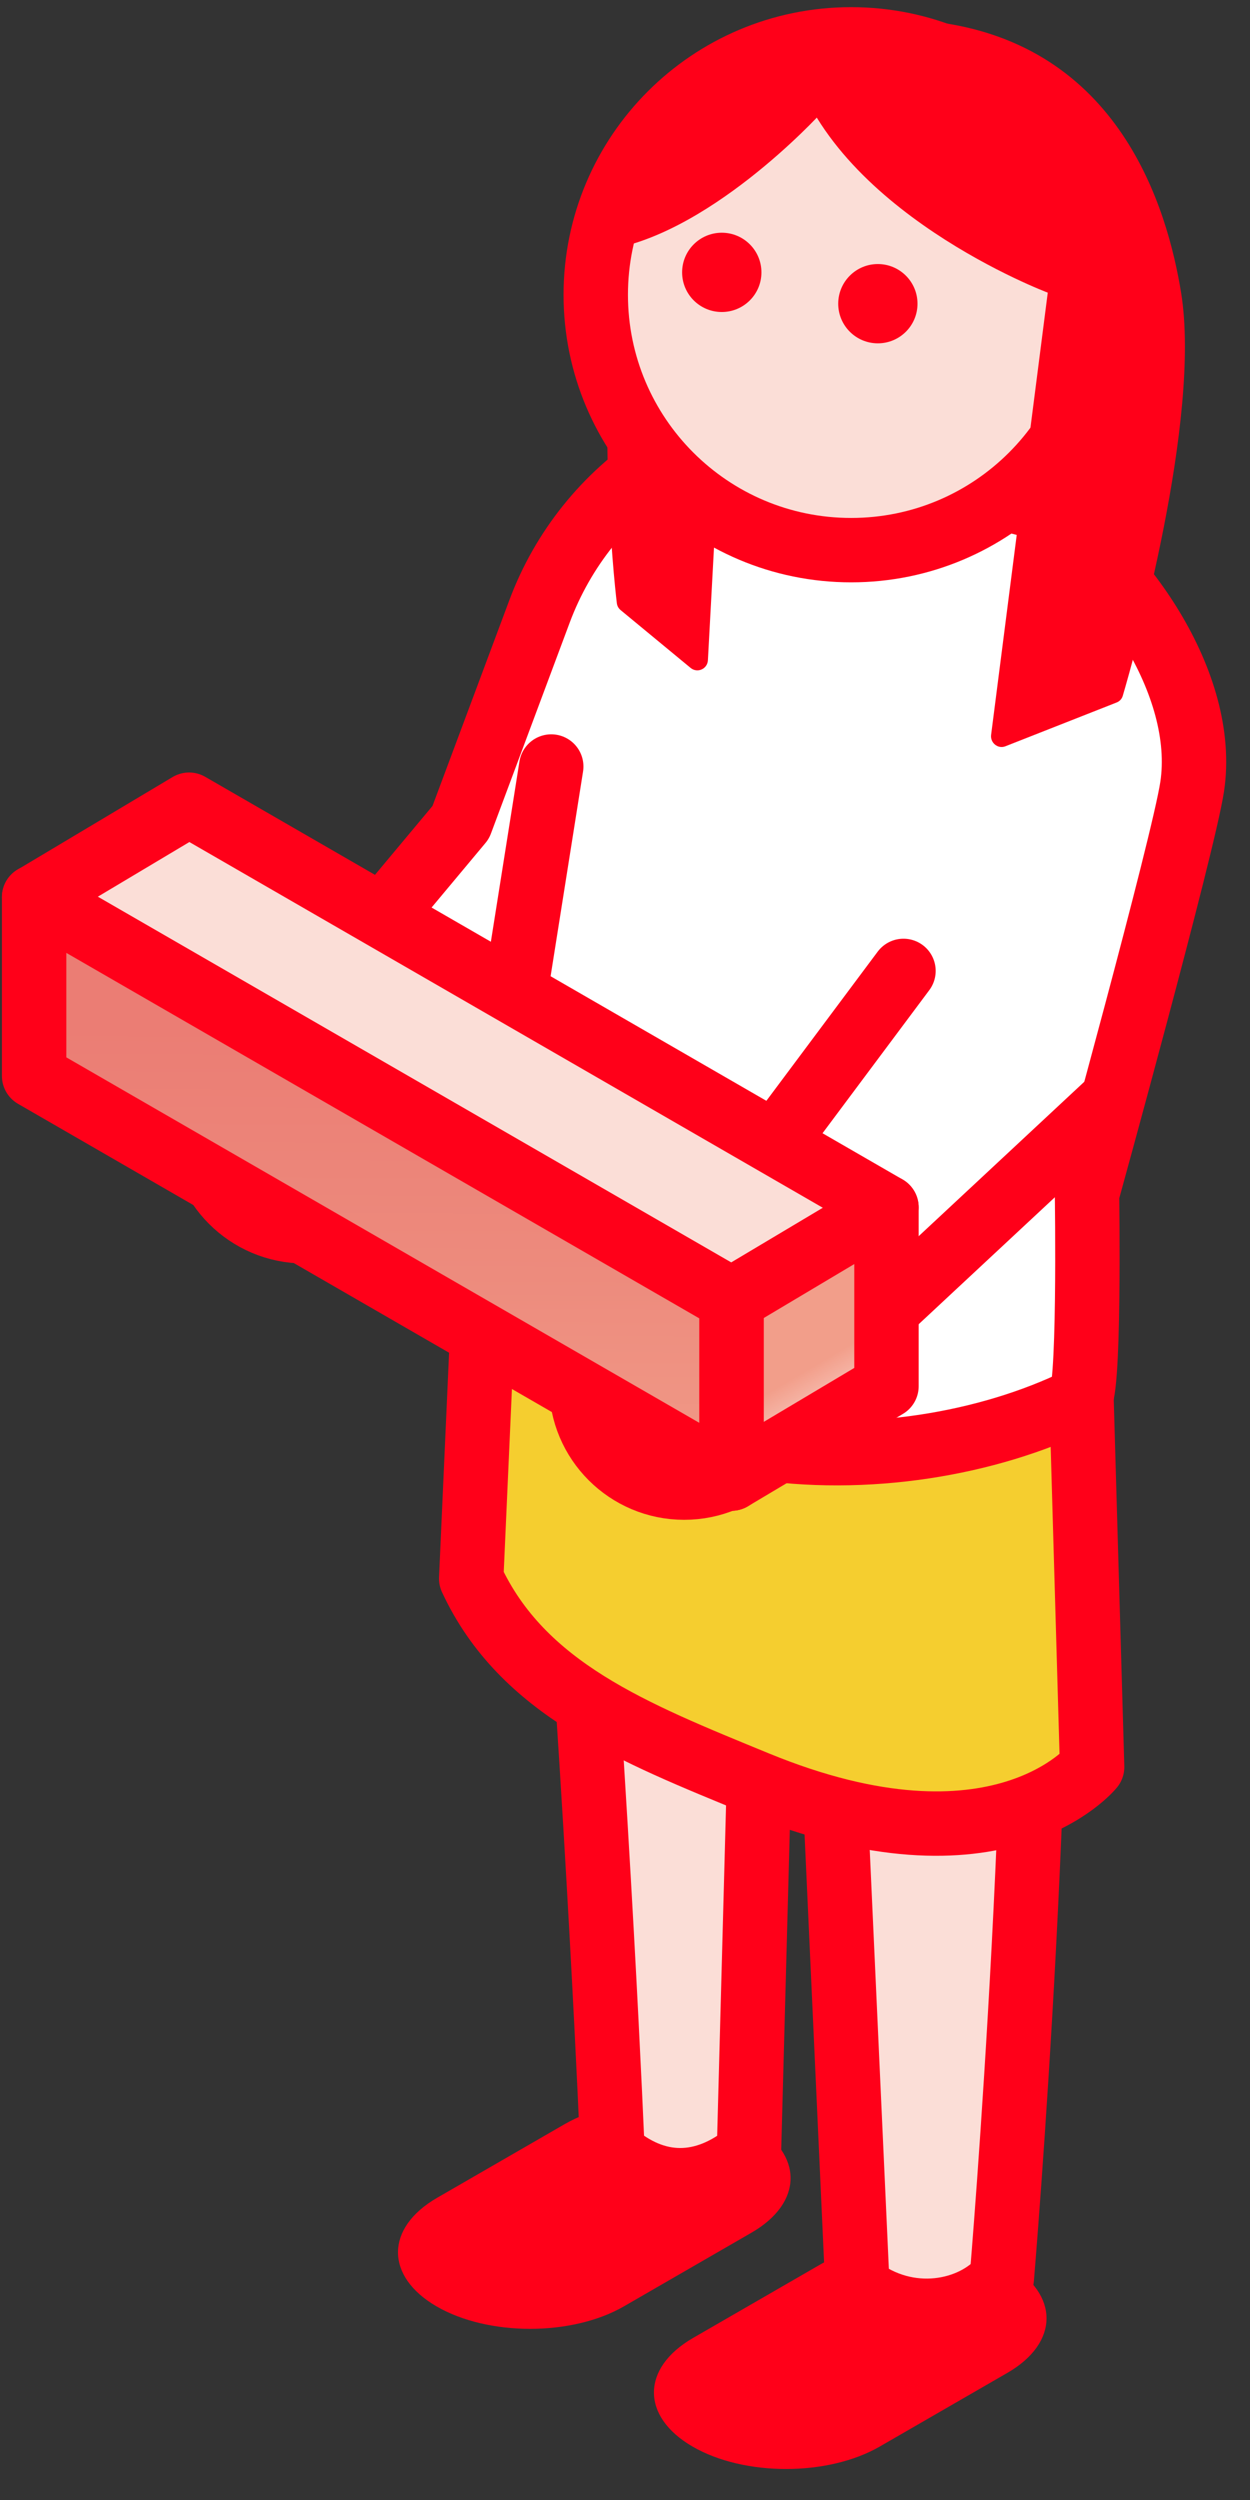
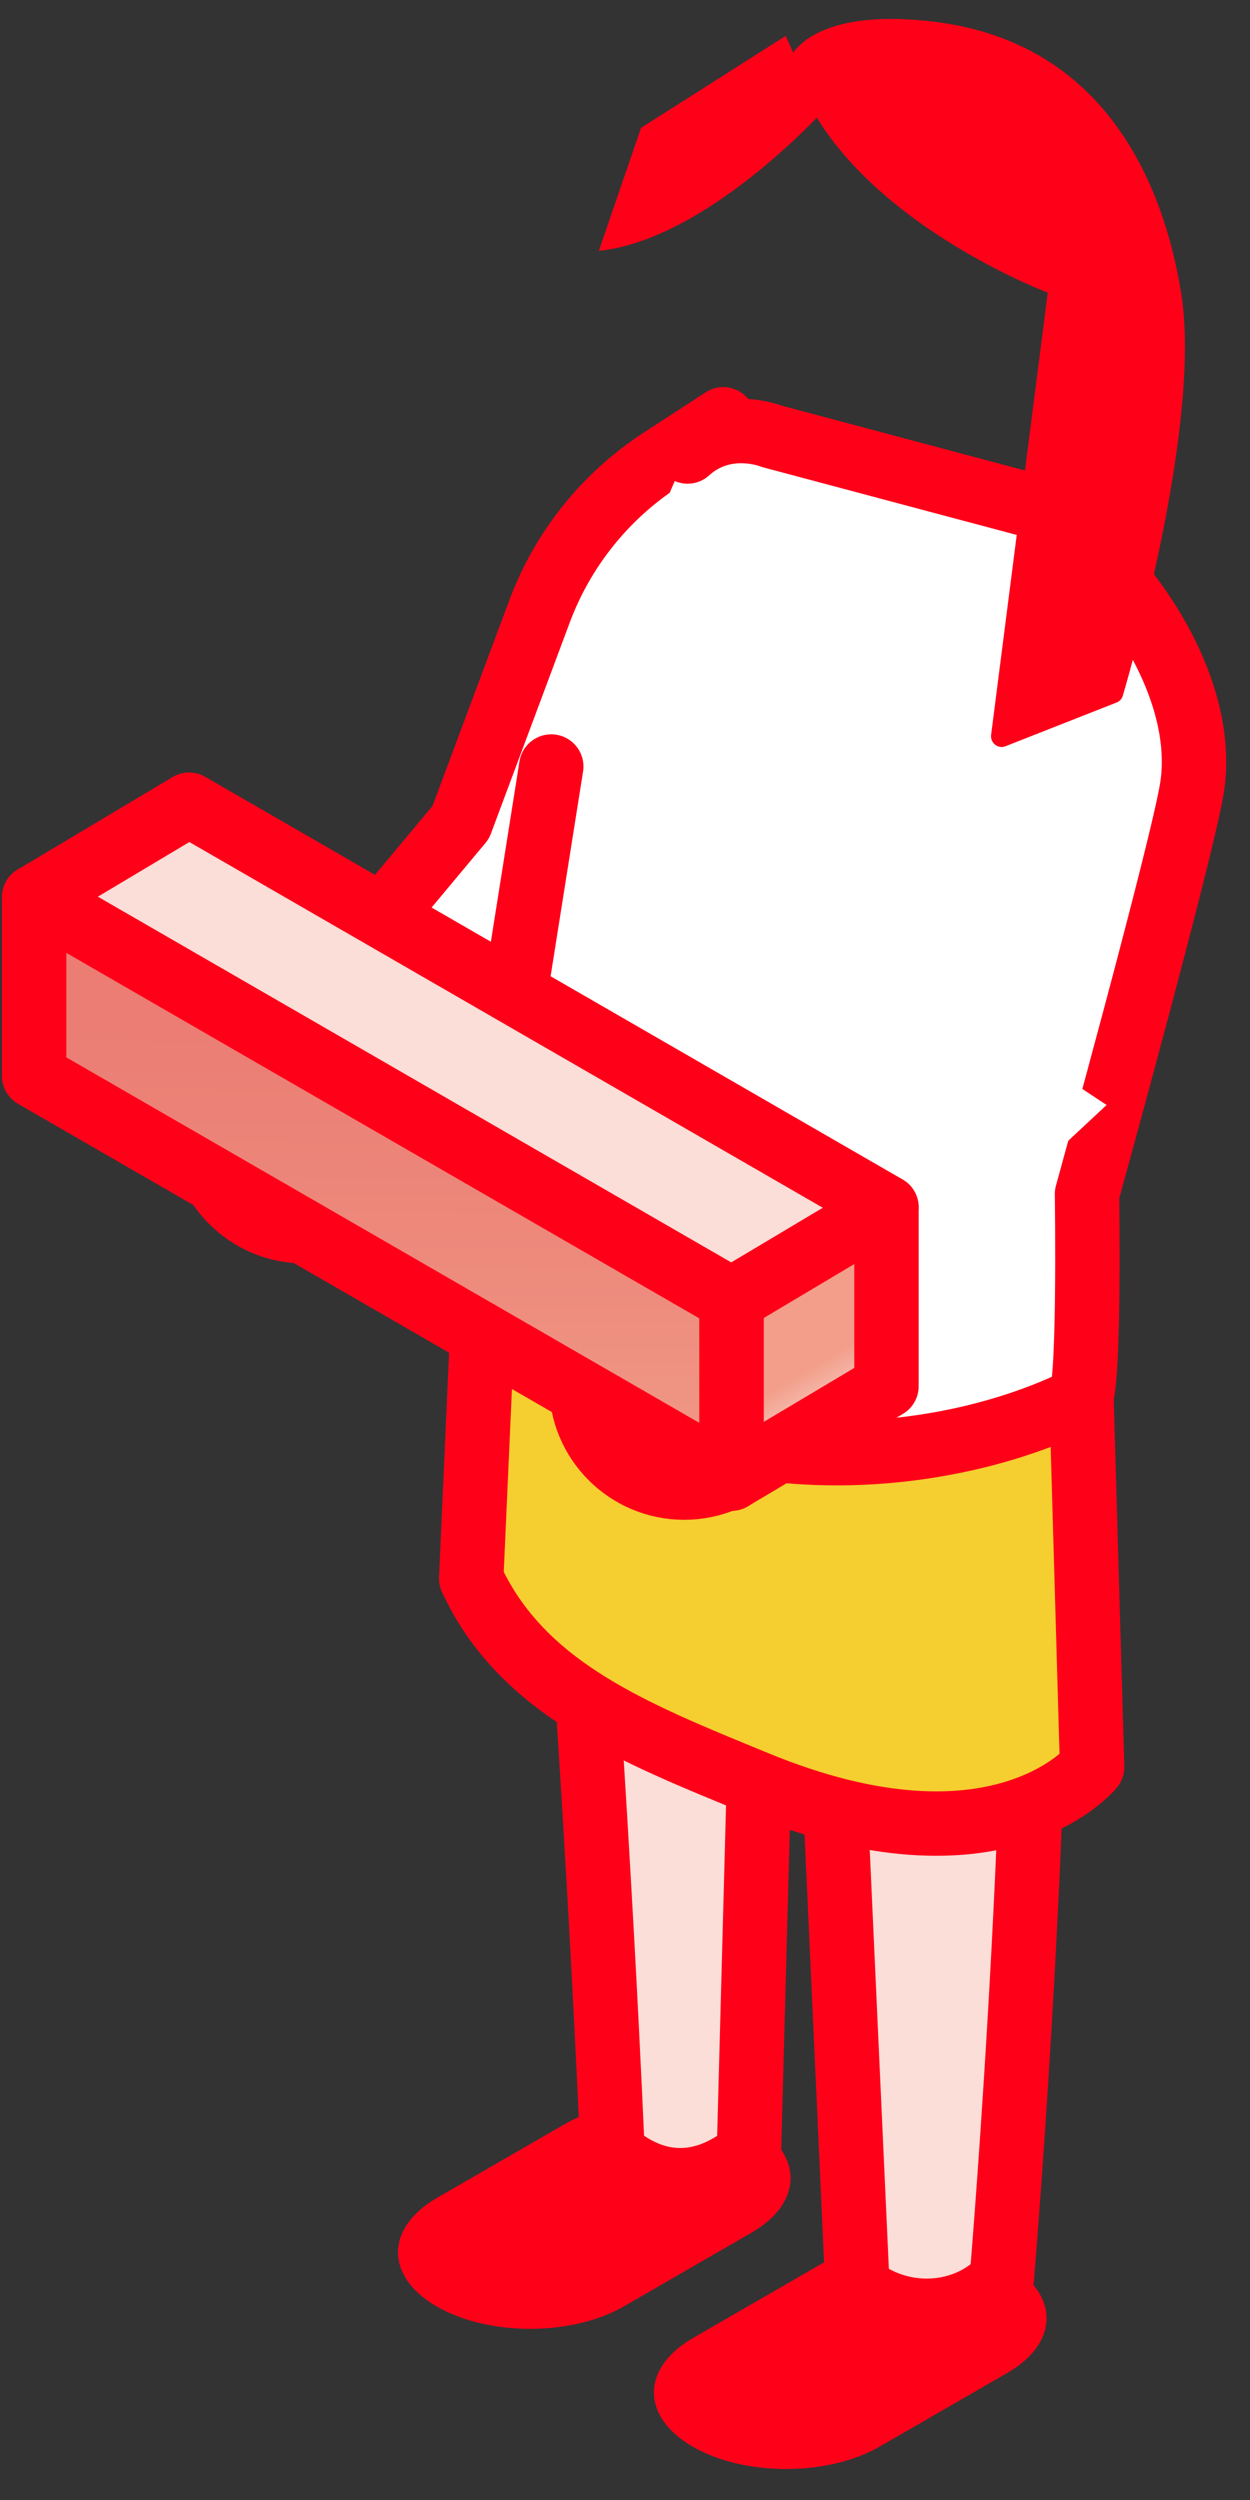
<svg xmlns="http://www.w3.org/2000/svg" width="33" height="66" viewBox="0 0 33 66" fill="none">
  <rect x="0" y="0" width="33" height="66" fill="#333333" stroke="none" />
  <path d="M11.54 58.022C10.169 58.814 10.162 60.096 11.524 60.888C12.885 61.679 15.101 61.679 16.471 60.888L19.839 58.943C21.21 58.151 21.216 56.869 19.855 56.077C18.494 55.286 16.278 55.286 14.908 56.077L11.54 58.022Z" fill="#FF0019" />
-   <path d="M18.297 61.722C16.926 62.514 16.919 63.796 18.281 64.588C19.642 65.379 21.858 65.379 23.227 64.588L26.596 62.643C27.966 61.851 27.973 60.569 26.612 59.777C25.25 58.986 23.035 58.986 21.665 59.777L18.297 61.722Z" fill="#FF0019" />
+   <path d="M18.297 61.722C16.926 62.514 16.919 63.796 18.281 64.588C19.642 65.379 21.858 65.379 23.227 64.588L26.596 62.643C27.966 61.851 27.973 60.569 26.612 59.777C25.25 58.986 23.035 58.986 21.665 59.777L18.297 61.722" fill="#FF0019" />
  <path d="M27.228 35.804C27.744 44.845 26.447 60.154 26.447 60.154C25.683 61.056 23.977 61.411 22.636 60.364L21.712 40.111H20.221L19.772 56.821C18.586 57.805 17.307 57.805 16.17 56.81C16.17 56.81 15.812 47.951 14.962 37.267L18.92 33.976C24.21 35.724 21.991 37.7 27.23 35.803L27.228 35.804Z" fill="#FBDED7" stroke="#FF0019" stroke-width="1.7" stroke-linecap="round" stroke-linejoin="round" />
  <path d="M14.743 34.265L12.853 32.45L12.44 41.675C13.79 44.588 16.73 45.743 19.973 47.075C26.369 49.705 28.832 46.649 28.832 46.649L28.458 33.68C28.458 33.68 20.141 36.048 14.743 34.265Z" fill="#F5CE2F" stroke="#FF0019" stroke-width="1.7" stroke-linecap="round" stroke-linejoin="round" />
  <path d="M8.041 32.506C6.541 32.506 5.324 31.29 5.324 29.79C5.324 28.289 6.541 27.073 8.041 27.073C9.541 27.073 10.758 28.289 10.758 29.79C10.758 31.29 9.541 32.506 8.041 32.506Z" fill="#FBDED7" stroke="#FF0019" stroke-width="1.7" stroke-linecap="round" stroke-linejoin="round" />
  <path d="M18.32 24.851C16.826 26.568 10.984 30.058 10.984 30.058L7.875 26.847L12.164 21.71L14.245 16.137C14.858 14.495 15.984 13.091 17.454 12.136L19.094 11.069L18.32 24.85V24.851Z" fill="white" stroke="#FF0019" stroke-width="1.7" stroke-linecap="round" stroke-linejoin="round" />
  <path d="M18.151 11.92C19.145 11.018 20.37 11.518 20.37 11.518L27.31 13.368C29.632 14.819 31.883 18.061 31.473 20.77C31.235 22.335 28.697 31.525 28.697 31.525C28.697 31.525 28.783 37.178 28.466 36.96C23.724 39.273 15.523 39.194 12.507 33.144L14.553 20.236" fill="white" />
  <path d="M18.151 11.92C19.145 11.018 20.37 11.518 20.37 11.518L27.31 13.368C29.632 14.819 31.883 18.061 31.473 20.77C31.235 22.335 28.697 31.525 28.697 31.525C28.697 31.525 28.783 37.178 28.466 36.96C23.724 39.273 15.523 39.194 12.507 33.144L14.553 20.236" stroke="#FF0019" stroke-width="1.7" stroke-linecap="round" stroke-linejoin="round" />
-   <path d="M18.948 12.632L18.689 17.431C18.676 17.662 18.411 17.78 18.232 17.633L16.386 16.108C16.329 16.061 16.295 16.001 16.285 15.927C16.194 15.167 15.721 10.584 16.353 6.015C16.814 2.652 21.579 2.522 21.579 2.522L18.954 12.632L18.948 12.632Z" fill="#FF0019" />
-   <path d="M22.47 14.524C18.747 14.524 15.728 11.505 15.728 7.782C15.728 4.058 18.747 1.039 22.47 1.039C26.194 1.039 29.213 4.058 29.213 7.782C29.213 11.505 26.194 14.524 22.47 14.524Z" fill="#FBDED7" stroke="#FF0019" stroke-width="1.7" stroke-linecap="round" stroke-linejoin="round" />
-   <path d="M23.175 9.064C22.597 9.064 22.129 8.596 22.129 8.018C22.129 7.44 22.597 6.971 23.175 6.971C23.753 6.971 24.222 7.44 24.222 8.018C24.222 8.596 23.753 9.064 23.175 9.064Z" fill="#FF0019" />
-   <path d="M19.055 8.237C18.477 8.237 18.008 7.769 18.008 7.191C18.008 6.612 18.477 6.144 19.055 6.144C19.633 6.144 20.102 6.612 20.102 7.191C20.102 7.769 19.633 8.237 19.055 8.237Z" fill="#FF0019" />
  <path d="M27.661 7.726C27.661 7.726 21.933 5.574 20.872 1.512C20.872 1.512 21.393 0.173 24.674 0.576C29.568 1.177 30.819 5.506 31.181 7.726C31.721 11.056 29.93 17.387 29.642 18.367C29.617 18.454 29.556 18.516 29.476 18.547L26.545 19.701C26.349 19.781 26.14 19.614 26.165 19.403L27.661 7.726Z" fill="#FF0019" />
  <path d="M21.662 3C21.662 3 18.627 6.333 15.809 6.622L16.923 3.376L20.742 0.947L21.662 3Z" fill="#FF0019" />
  <path d="M18.062 39.273C16.562 39.273 15.346 38.056 15.346 36.556C15.346 35.055 16.562 33.839 18.062 33.839C19.563 33.839 20.779 35.055 20.779 36.556C20.779 38.056 19.563 39.273 18.062 39.273Z" fill="#FBDED7" stroke="#FF0019" stroke-width="1.7" stroke-linecap="round" stroke-linejoin="round" />
  <path d="M23.852 25.632L17.897 33.613L21.006 36.825L29.214 29.172" fill="white" />
-   <path d="M23.852 25.632L17.897 33.613L21.006 36.825L29.214 29.172" stroke="#FF0019" stroke-width="1.7" stroke-linecap="round" stroke-linejoin="round" />
  <path d="M19.311 34.317L23.403 31.874L4.992 21.244L0.901 23.687L19.311 34.317Z" fill="#FBDED7" stroke="#FF0019" stroke-width="1.7" stroke-linecap="round" stroke-linejoin="round" />
  <path d="M23.403 36.596V31.875L19.311 34.314V39.035L23.403 36.596Z" fill="url(#paint0_linear_3394_28253)" stroke="#FF0019" stroke-width="1.7" stroke-linecap="round" stroke-linejoin="round" />
  <path d="M0.901 23.684V28.405L19.311 39.035V34.314L0.901 23.684Z" fill="url(#paint1_linear_3394_28253)" stroke="#FF0019" stroke-width="1.7" stroke-linecap="round" stroke-linejoin="round" />
  <defs>
    <linearGradient id="paint0_linear_3394_28253" x1="28.143" y1="32.155" x2="29.225" y2="33.999" gradientUnits="userSpaceOnUse">
      <stop stop-color="#F29E8A" />
      <stop offset="0.29" stop-color="#F5B3A4" />
      <stop offset="0.75" stop-color="#F9D2C8" />
      <stop offset="1" stop-color="#FBDED7" />
    </linearGradient>
    <linearGradient id="paint1_linear_3394_28253" x1="10.053" y1="40.364" x2="10.146" y2="27.188" gradientUnits="userSpaceOnUse">
      <stop stop-color="#F29E8A" />
      <stop offset="0.51" stop-color="#ED8B7D" />
      <stop offset="1" stop-color="#EB7D74" />
    </linearGradient>
  </defs>
</svg>